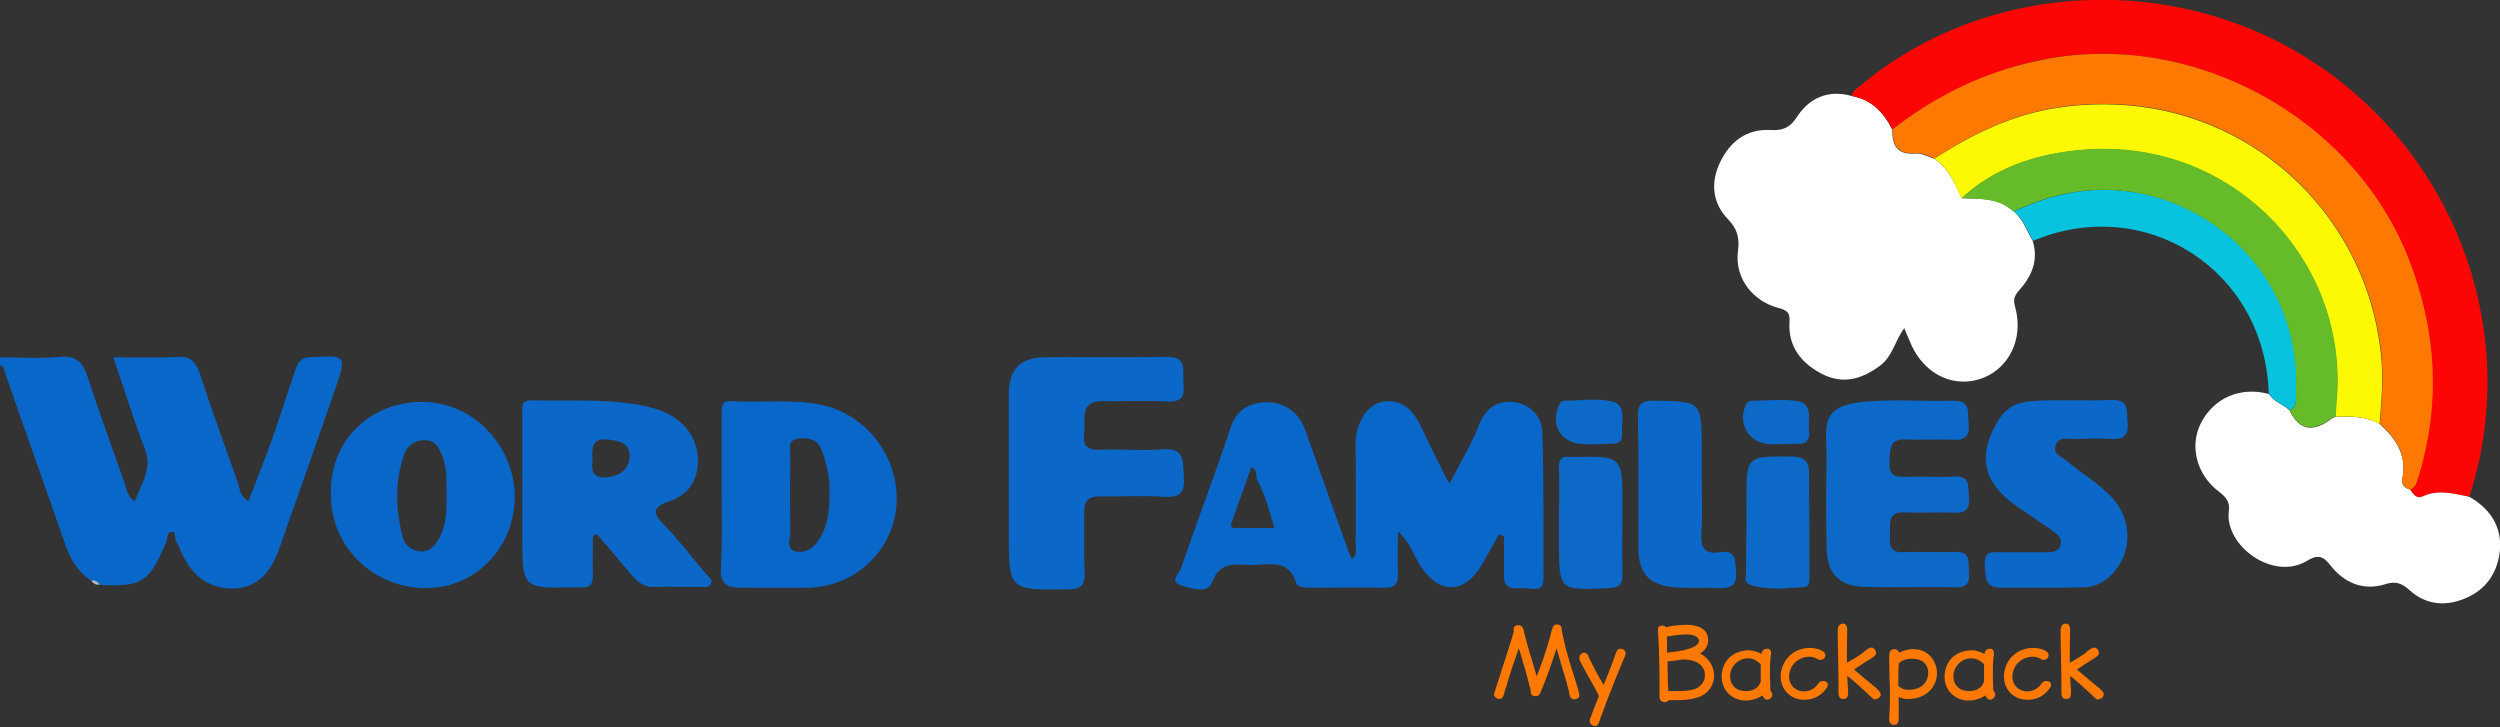
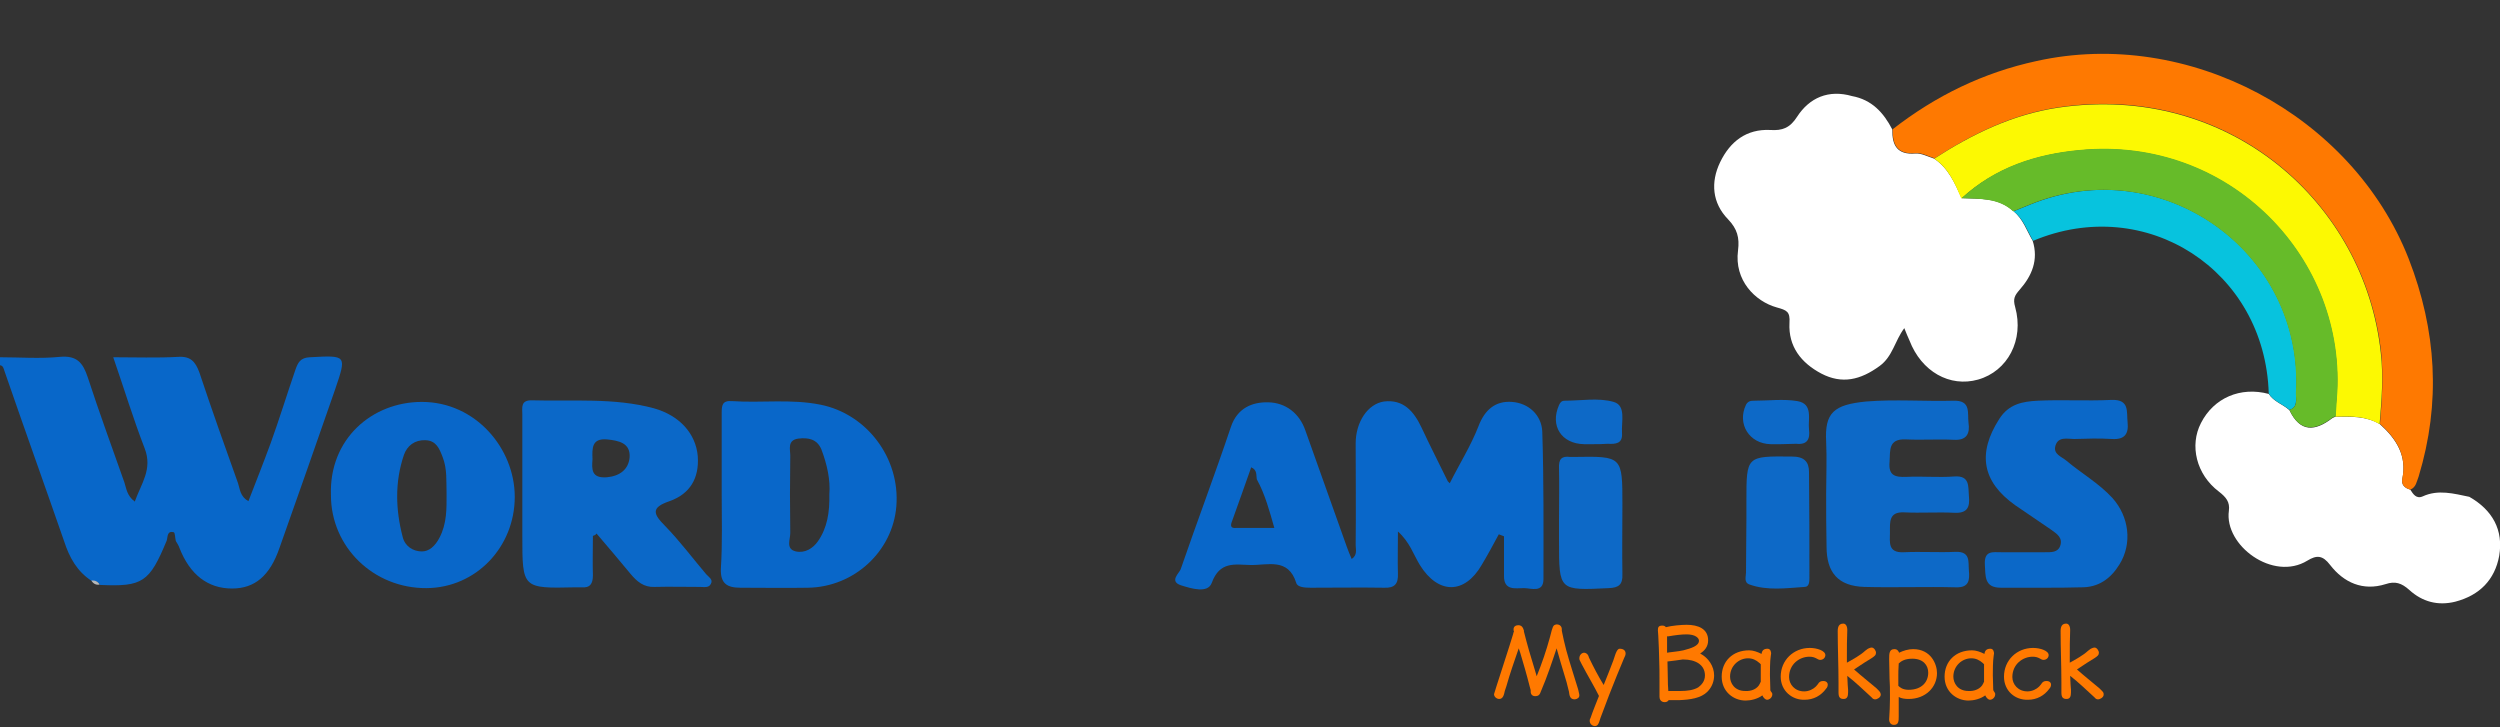
<svg xmlns="http://www.w3.org/2000/svg" version="1.1" id="Layer_1" x="0px" y="0px" width="627px" height="182.4px" viewBox="0 0 627 182.4" style="enable-background:new 0 0 627 182.4;" xml:space="preserve">
  <rect x="0" y="0" width="627" height="182.4" fill="#333333" stroke="none" />
  <style type="text/css">

	.st0{fill-rule:evenodd;clip-rule:evenodd;fill:#07C3DE;}
	.st1{fill-rule:evenodd;clip-rule:evenodd;fill:#0867C9;}
	.st2{fill-rule:evenodd;clip-rule:evenodd;fill:#0967C9;}
	.st3{fill-rule:evenodd;clip-rule:evenodd;fill:#0B68C8;}
	.st4{fill-rule:evenodd;clip-rule:evenodd;fill:#0D69C7;}
	.st5{fill-rule:evenodd;clip-rule:evenodd;fill:#B6B8BA;}
	.st6{fill:#FF7900;}
	.st7{fill-rule:evenodd;clip-rule:evenodd;fill:#FC0504;}
	.st8{fill-rule:evenodd;clip-rule:evenodd;fill:#FCF902;}
	.st9{fill-rule:evenodd;clip-rule:evenodd;fill:#FE7901;}
	.st10{fill-rule:evenodd;clip-rule:evenodd;fill:#FFFFFF;}
	.st11{fill-rule:evenodd;clip-rule:evenodd;fill:#66BB29;}

</style>
  <g>
    <g>
      <path class="st1" d="M0,89.6c5,0,10,0.4,15-0.1c4.3-0.4,5.8,1.5,7,5.1c2.9,8.9,6.1,17.6,9.2,26.4c0.5,1.5,0.6,3.3,2.6,4.8    c1.6-4.5,4.5-8.1,2.5-13.3c-2.9-7.5-5.2-15.1-7.9-22.9c5.6,0,11,0.2,16.3-0.1c3.1-0.2,4.3,1.2,5.3,3.9c3.1,9.3,6.4,18.6,9.7,27.8    c0.5,1.5,0.5,3.3,2.6,4.5c1.9-4.9,3.8-9.7,5.6-14.6c2.2-6.1,4.1-12.3,6.2-18.4c0.6-1.7,1.2-3,3.6-3.1c9.3-0.5,9.3-0.6,6.3,8.2    c-4.6,13.2-9.2,26.4-13.9,39.6c-2.4,7-6.2,10.2-11.9,10.2c-6.1,0-10.6-3.5-13.2-10.2c-0.2-0.6-0.6-1.2-0.9-1.7    c-0.2-0.8-0.2-2.1-0.5-2.2c-1.8-0.5-1.5,1.3-1.8,2.1c-4.3,10.4-6,11.6-16.7,11.1l0,0c-0.5-0.8-1.2-1.1-2.1-1    c-3.7-2.4-5.6-5.9-6.9-9.9C11.1,121.4,6,107.2,1.1,93c-0.2-0.6-0.3-1.3-1.1-1.4C0,90.9,0,90.2,0,89.6z" />
    </g>
    <g>
      <path class="st10" d="M509.8,60.4c1.5,4.8-0.2,8.8-3.3,12.3c-1.2,1.4-1.7,2.2-1.1,4.3c2.3,8.3-1.9,16.1-9.3,18.2    c-7.1,2-14.2-2-17.2-9.8c-0.4-0.9-0.8-1.8-1.3-3.1c-2.4,3.2-2.9,7.1-6.2,9.5c-4.8,3.5-9.4,4.6-14.6,1.9c-5.1-2.7-8.3-6.8-8-12.7    c0.2-2.9-0.7-3.2-3.2-3.9c-5.4-1.5-10.7-6.8-9.7-14.3c0.4-3.2-0.2-5.4-2.5-7.8c-4-4.1-4.4-9.3-2-14.3c2.5-5.2,6.6-8.4,12.6-8.1    c3,0.2,4.9-0.5,6.7-3.3c3.1-4.8,7.9-6.9,13.8-5.2c4.9,0.9,7.9,4.1,10.1,8.4c-0.1,3.9,1.2,6.4,5.8,6c1.5-0.1,3.1,0.8,4.7,1.3    c3.6,2.4,5.2,6.2,6.9,9.9c4.5,0.2,9.2-0.2,12.9,3.2C507.4,54.9,508.3,57.9,509.8,60.4z" />
    </g>
    <g>
-       <path class="st7" d="M474.6,32.5c-2.1-4.3-5.2-7.5-10.1-8.4c0-1.2,0.9-1.7,1.7-2.3c31.9-27,80.1-29.2,115.4-5.3    c35.2,23.9,50.7,68.2,37.7,108.1c-3.9-0.8-7.7-1.9-11.7-0.1c-1.6,0.7-2.4-0.6-3.1-1.7c1.5-0.6,1.6-2.1,1.9-3.3    c5.6-18.5,4.6-36.6-2.5-54.6c-14.2-36.2-55.3-58-93.3-49.6C497.3,18.4,485.4,24.2,474.6,32.5z" />
-     </g>
+       </g>
    <g>
      <path class="st2" d="M375.9,134c-1.4,2.6-2.8,5.2-4.3,7.7c-4.3,7.4-10.9,7.4-15.5,0c-1.6-2.6-2.5-5.7-5.5-8.4    c0,4.1-0.1,7.3,0,10.6c0.1,2.5-0.8,3.6-3.4,3.5c-6.2-0.1-12.3,0-18.5,0c-1.4,0-3.3-0.1-3.6-1.2c-2-6.4-7.2-4.4-11.5-4.5    c-3.9-0.1-7.7-1-9.7,4.5c-1,2.7-5.1,1.4-7.7,0.6c-3-1-0.5-3-0.1-4c4.1-11.9,8.6-23.8,12.6-35.7c1.6-4.8,5.4-6.3,9.4-6.2    c4.3,0.1,7.8,2.7,9.3,7.1c3.5,9.7,6.9,19.5,10.4,29.2c0.3,0.9,0.7,1.8,1.2,3c1.5-1,1-2.4,1-3.5c0.1-8.5,0-17,0-25.5    c0-5.3,3-9.9,7.1-10.5c4.9-0.6,7.5,2.5,9.4,6.5c2.1,4.5,4.4,9,6.6,13.5c0.1,0.1,0.2,0.2,0.5,0.5c2.4-4.8,5.3-9.4,7.2-14.3    c1.6-4.2,4.3-6.4,8.4-6.1c4.2,0.3,7.4,3.3,7.6,7.4c0.4,12.3,0.3,24.6,0.3,37c0,3.6-3.1,2.3-4.9,2.3c-2.1,0-5,0.7-5-3    c0-3.3,0-6.6,0-10C376.6,134.3,376.2,134.1,375.9,134z M310.1,132.4c3.1,0,6.2,0,9.5,0c-1.2-4.2-2.3-8.4-4.4-12.2    c-0.2-1,0.2-2.3-1.4-3c-1.6,4.6-3.2,9-4.8,13.5C308.6,131.7,308.5,132.6,310.1,132.4z" />
    </g>
    <g>
      <path class="st10" d="M604.5,122.8c0.7,1.1,1.5,2.4,3.1,1.7c3.9-1.8,7.8-0.7,11.7,0.1c5.8,3.3,8.6,8.3,7.5,14.8    c-1.1,6-4.9,9.9-11,11.5c-4.4,1.1-8.3,0-11.5-2.9c-2-1.8-3.6-2.3-6-1.5c-5.7,1.8-10.5-0.4-13.9-4.8c-1.9-2.5-3.4-2.5-5.7-1.1    c-8.6,5.3-20.9-3.8-19.7-12.5c0.3-2.2-0.7-3.4-2.5-4.8c-5.7-4.3-7.4-11.6-4.5-17.2c3.2-6.3,9.9-9.2,17-7.3c1.3,2,3.6,2.6,5.2,4.1    c2.7,5.6,6.4,5.3,10.7,2c0.3-0.2,0.6-0.3,0.9-0.4c3.8,0,7.6-0.2,11.1,1.9c4.1,3.7,6.8,7.9,5.6,13.7    C602.2,121.6,603.1,122.4,604.5,122.8z" />
    </g>
    <g>
      <path class="st3" d="M148.7,134.4c0,3.3-0.1,6.6,0,9.9c0,2.1-0.7,3.2-2.9,3c-0.5,0-1,0-1.5,0c-13.3,0.3-13.3,0.3-13.3-12.9    c0-10.1,0-20.3,0-30.4c0-1.8-0.5-3.7,2.5-3.6c10.2,0.3,20.5-0.7,30.5,2c6.4,1.8,10.5,6.3,11,12c0.4,5.6-2,9.5-7.1,11.3    c-4.7,1.6-4.1,3.2-1.1,6.2c3.7,3.8,6.9,8.1,10.3,12.1c0.6,0.7,1.8,1.3,1.2,2.4c-0.5,1.1-1.7,0.8-2.7,0.8c-3.8,0-7.7-0.1-11.5,0    c-2.6,0.1-4.3-1.3-5.9-3.2c-2.8-3.4-5.7-6.8-8.6-10.2C149.4,134.2,149,134.3,148.7,134.4z M148.6,115.2c-0.2,2.5-0.3,4.8,3.6,4.5    c3.3-0.3,5.4-2,5.7-4.9c0.3-3.7-2.7-4.3-5.7-4.6C148.4,109.9,148.5,112.4,148.6,115.2z" />
    </g>
    <g>
-       <path class="st3" d="M253,120.5c0-7.2,0-14.3,0-21.5c0-6.3,2.8-9.4,9.2-9.4c10.2-0.1,20.3,0.1,30.5-0.1c5-0.1,3.9,3.3,4.1,6.1    c0.2,2.8,0.4,5.3-3.9,5.1c-5.3-0.3-10.7,0-16-0.1c-6.4-0.2-4.6,4.5-5,8.1c-0.5,4,1.7,4.2,4.8,4.1c5-0.2,10,0.3,15-0.1    c5.6-0.5,4.9,3.2,5.2,6.7c0.3,3.7-0.6,5.5-4.9,5.2c-5.3-0.4-10.7,0-16-0.1c-3-0.1-4.2,1.1-4.1,4.1c0.1,5-0.1,10,0.1,15    c0.2,3.4-1.1,4.2-4.3,4.2c-14.7,0.2-14.7,0.3-14.7-14.5C253,128.8,253,124.6,253,120.5z" />
-     </g>
+       </g>
    <g>
      <path class="st2" d="M181,123.6c0-6.7,0-13.3,0-20c0-1.9,0.1-3.2,2.6-3c7.4,0.5,14.8-0.6,22.2,0.9c11.5,2.3,20,13.3,19,25.5    c-0.9,11.2-10.5,20.2-22.1,20.4c-5.6,0.1-11.3,0-17,0c-3.3,0-5.1-1-4.9-4.9C181.2,136.2,181,129.9,181,123.6z M208,124    c0.3-3.7-0.6-7.6-2-11.3c-1.1-2.6-3.3-3-5.8-2.7c-2.8,0.4-2,2.7-2,4.3c-0.1,6.5-0.1,12.9,0,19.4c0,1.6-1.2,4,1.4,4.6    c2.3,0.5,4.3-0.8,5.5-2.5C207.5,132.4,208.1,128.4,208,124z" />
    </g>
    <g>
      <path class="st2" d="M83,124.2c-0.5-14.1,10.3-23.4,22.8-23.4c13.5,0,23.3,11.7,23.3,23.8c0,12.6-9.7,22.8-22.1,22.9    C93.7,147.6,83,137.2,83,124.2z M112,123.9c-0.1-3.1,0.2-6.3-1-9.3c-0.8-2.1-1.6-4.1-4.3-4.2c-2.7-0.1-4.6,1.4-5.4,3.7    c-2.3,6.8-2.1,13.7-0.3,20.6c0.6,2.4,2.7,3.6,4.8,3.6c1.8,0,3.3-1.3,4.4-3.4C112.1,131.3,112,127.6,112,123.9z" />
    </g>
    <g>
      <path class="st4" d="M458,123.8c0-4.3,0.2-8.7,0-13c-0.4-7.3,1.9-9.3,10-10.1c7.3-0.6,14.6,0,22-0.2c4.4-0.1,3.4,3.1,3.7,5.5    c0.4,2.7-0.4,4.5-3.7,4.3c-4-0.2-8,0.1-12-0.1c-4.5-0.2-3.9,2.8-4.1,5.7c-0.3,3.4,1.4,3.8,4.2,3.7c4-0.2,8,0.2,12-0.1    c4-0.3,3.5,2.5,3.7,4.9c0.3,2.8-0.4,4.4-3.7,4.2c-4.2-0.2-8.3,0.1-12.5-0.1c-3.9-0.2-3.6,2.4-3.6,5c0,2.5-0.6,5.2,3.5,5    c4.3-0.2,8.7,0.1,13-0.1c3.8-0.1,3.1,2.6,3.3,4.7c0.2,2.3,0.1,4.3-3.2,4.2c-7.7-0.2-15.3,0.1-23-0.1c-6.6-0.2-9.5-3.6-9.5-10.1    C458,132.7,458,128.3,458,123.8z" />
    </g>
    <g>
      <path class="st3" d="M512.8,147.4c-3.7,0-7.3,0-11,0c-4.2,0-3.8-2.9-4-5.8c-0.2-3.6,2-3.1,4.1-3.1c3.7,0,7.3,0,11,0    c1.5,0,3.2,0.1,3.8-1.6c0.7-2-0.8-3-2.2-4c-3-2.1-6.1-4.1-9.1-6.2c-8.3-5.9-9.5-13-4-21.6c2.4-3.8,5.9-4.4,9.6-4.6    c6.1-0.3,12.3,0.1,18.5-0.2c4.7-0.2,3.8,3,4.1,5.6c0.3,2.9-0.7,4.4-3.9,4.2c-3.2-0.2-6.3-0.1-9.5,0c-1.7,0-4-0.7-4.7,1.7    c-0.6,2.1,1.5,2.7,2.7,3.7c3.8,3.2,8.2,5.7,11.6,9.4c4.2,4.7,5,11.4,1.8,16.6c-2.2,3.6-5.3,5.9-9.8,5.8    C518.8,147.4,515.8,147.4,512.8,147.4C512.8,147.4,512.8,147.4,512.8,147.4z" />
    </g>
    <g>
      <path class="st0" d="M574.2,102.8c-1.7-1.5-4-2.1-5.2-4.1c-0.9-30.9-30.8-50.2-59.1-38.3c-1.5-2.6-2.4-5.5-4.9-7.4    c1.4-0.6,2.8-1.1,4.2-1.7c33-13.5,68.7,11.8,66.7,47.3C575.7,100.1,576.4,102.1,574.2,102.8z" />
    </g>
    <g>
-       <path class="st3" d="M426.8,120c0,4.7,0.2,9.3-0.1,14c-0.2,3.4,1,5.1,4.5,4.5c4.2-0.7,4,2,4.2,4.8c0.3,3.4-1.2,4.3-4.4,4.2    c-3.6-0.2-7.3,0.1-11-0.2c-6.4-0.5-9.1-3.6-9.1-9.9c0-10.8,0.1-21.6-0.1-32.4c-0.1-3.3,0.4-4.6,4.2-4.5c11.7,0.2,11.8,0,11.8,12.1    C426.8,115,426.8,117.5,426.8,120z" />
-     </g>
+       </g>
    <g>
      <path class="st4" d="M391,130.3c0-4.3,0.1-8.6,0-12.9c-0.1-2.2,0.6-3.1,2.8-2.8c0.3,0,0.7,0,1,0c12.1-0.2,12.1-0.2,12.1,12    c0,5.8-0.1,11.6,0,17.4c0.1,2.6-0.9,3.4-3.4,3.5c-12.5,0.6-12.5,0.7-12.5-11.7C391,133.9,391,132.1,391,130.3z" />
    </g>
    <g>
      <path class="st4" d="M438,130.1c0-1.5,0-3,0-4.5c0-11.3,0-11.2,11.4-11.1c3.1,0,4.3,1.3,4.3,3.9c0.1,8.8,0.1,17.6,0.1,26.4    c0,1,0,2.4-1.2,2.4c-4.6,0.3-9.3,1-13.8-0.6c-1.5-0.5-0.9-2-0.9-3C437.9,139,438,134.5,438,130.1z" />
    </g>
    <g>
      <path class="st4" d="M446.6,111.4c-0.8,0-1.7,0-2.5,0c-5.4-0.1-8.5-5.1-6.2-9.9c0.5-0.9,1.2-1,2-1c3.6,0,7.4-0.5,10.9,0.1    c4,0.7,2.6,4.5,2.9,7.1c0.3,2.4-0.4,3.9-3.2,3.6C449.3,111.3,448,111.4,446.6,111.4z" />
    </g>
    <g>
      <path class="st4" d="M399.3,111.4c-0.7,0-1.3,0-2,0c-5.7-0.1-8.6-4.6-6.3-9.8c0.3-0.7,0.7-1.1,1.4-1.1c4.1,0,8.5-0.8,12.3,0.3    c3.2,0.9,1.9,5,2.1,7.8c0.2,2.7-1.6,2.8-3.6,2.7C401.9,111.4,400.6,111.4,399.3,111.4z" />
    </g>
    <g>
      <path class="st5" d="M22.9,145.6c0.9-0.1,1.6,0.2,2.1,1C24.1,146.8,23.4,146.4,22.9,145.6z" />
    </g>
    <g>
      <path class="st9" d="M604.5,122.8c-1.4-0.4-2.3-1.2-2-2.8c1.2-5.8-1.5-10-5.6-13.7c0.5-5.9,0.9-11.8,0.3-17.9    c-4.1-37.6-38.1-67.8-80.9-61.5c-11.4,1.7-21.5,6.6-31.1,12.8c-1.6-0.5-3.2-1.4-4.7-1.3c-4.6,0.4-5.9-2-5.8-6    c10.8-8.4,22.7-14.2,36.1-17.1c37.9-8.4,79.1,13.4,93.3,49.6c7,18,8.1,36.1,2.5,54.6C606.1,120.7,606,122.2,604.5,122.8z" />
    </g>
    <g>
      <path class="st8" d="M485.1,39.8c9.6-6.2,19.7-11.1,31.1-12.8c42.9-6.3,76.9,23.9,80.9,61.5c0.7,6,0.2,11.9-0.3,17.9    c-3.4-2.1-7.3-2-11.1-1.9c0.1-1.5,0.1-3,0.3-4.5c2.8-35-26.8-65.9-64.4-62.3c-11,1-21.3,4.4-29.7,12.1    C490.3,46,488.7,42.2,485.1,39.8z" />
    </g>
    <g>
      <path class="st11" d="M492,49.7c8.4-7.8,18.7-11.1,29.7-12.1c37.6-3.6,67.2,27.3,64.4,62.3c-0.1,1.5-0.2,3-0.3,4.5    c-0.3,0.1-0.6,0.2-0.9,0.4c-4.3,3.3-8.1,3.6-10.7-2c2.2-0.7,1.6-2.7,1.6-4.2c2-35.5-33.8-60.8-66.7-47.3c-1.4,0.6-2.8,1.1-4.2,1.7    C501.2,49.6,496.5,49.9,492,49.7z" />
    </g>
    <path class="st6" d="M396.1,174.4c0,0.6-0.5,0.9-1.1,1h-0.1c-1.2,0-1.3-1.1-1.4-1.9l-0.6-2.4c-0.5-1.7-1-3.3-1.5-5   c-0.3-1.2-0.7-2.3-1-3.5c-1.2,3.6-2.4,7.2-3.9,10.7c-0.3,0.8-0.5,1.3-1.5,1.3c-0.7,0-1.1-0.5-1.1-1.1c0-0.1,0-0.2,0-0.4   c-0.1-0.4-0.2-0.8-0.3-1.1c-0.7-2.8-1.5-5.5-2.3-8.2l-0.4-1.2c-1.1,3.2-2.2,6.3-3.1,9.5l-0.4,1.2c-0.2,0.9-0.4,2-1.4,2   c-0.7,0-1.3-0.6-1.3-1.2c0-0.2,4.4-13.6,4.8-15.1c0-0.2,0.1-0.4,0.2-0.6c-0.1-0.2-0.1-0.4-0.1-0.6c0-0.7,0.6-1,1.2-1   c0.8,0,1.2,0.6,1.3,1.1c0.1,0.1,0.1,0.3,0.1,0.5c0.8,3.2,1.7,6.3,2.7,9.5l0.5,1.7c1.3-3.2,2.4-6.4,3.3-9.7c0.3-1,0.6-2.8,1.1-3.1   c0.2-0.1,0.4-0.2,0.6-0.2c0.8,0,1.3,0.5,1.3,1.2v0.1c0,0.1,0,0.2,0,0.3c0.3,1.6,0.7,3.2,1.1,4.8c0.9,3.3,2,6.6,3,9.9   C395.9,173.5,396.1,174,396.1,174.4z" />
    <path class="st6" d="M407.7,163.9c0,0.5-0.2,0.7-0.4,1.2l-1.9,4.6c-1.3,3.2-2.5,6.3-3.6,9.3c-0.6,1.5-0.6,1.8-0.7,2   c-0.2,0.5-0.4,1.1-1.1,1.1c-0.6,0-1.3-0.5-1.3-1.3c0-0.2,0-0.4,0.2-0.7c0.6-1.8,1.4-3.7,2.1-5.5c0,0,0,0,0-0.1   c-0.7-1.3-0.9-1.8-1.6-3c-1.5-2.7-1.7-3-2.7-4.9c-0.6-1.1-0.6-1.2-0.6-1.5c0-0.8,0.6-1.4,1.2-1.4c0.4,0,1,0.3,1.2,1.2   c1.2,2.5,2.3,4.6,3.7,6.9c0.9-2.3,1.8-4.4,2.4-6.1l0.4-1.2c0.2-0.6,0.6-1.8,1.2-1.8C407.1,162.7,407.7,163.1,407.7,163.9z" />
    <path class="st6" d="M429.9,169.4c0,1.4-0.5,2.9-1.7,4.1c-1.6,1.6-4.3,2-7.2,2.1c-0.8,0-2.1,0-2.1,0c-0.1,0-0.3,0-0.4,0   c-0.2,0.3-0.5,0.5-1,0.5c-1,0-1.3-0.8-1.3-1.3v-4.1c0-2.1,0-3.3-0.1-6.2c0-0.2-0.1-3.5-0.2-5c0-0.5-0.1-1-0.1-1.4   c0-0.7,0.1-1.2,1.1-1.2c0.4,0,0.7,0.1,0.9,0.4c1.5-0.4,3.9-0.6,5.2-0.6c2.9,0,5.4,1,5.4,3.9c0,1.6-0.9,2.6-2,3.3   C428.5,165,429.9,167.1,429.9,169.4z M418.4,159.6c-0.1,0-0.2,0-0.3,0c0,0.6,0,1.2,0,2.5l0,1.6c0.4-0.1,0.9-0.1,1.5-0.2   c1.1-0.1,2.1-0.3,2.6-0.4c1.9-0.5,3.9-1.1,3.9-2.4c0-0.7-0.9-1.6-3.1-1.6C421.7,159.1,420.1,159.3,418.4,159.6z M427.6,169.4   c0-2.7-2.4-4-5.4-4H422c-1.1,0.2-2.3,0.3-3.8,0.5l0.1,4.8c0,0.6,0,1,0.1,2.4c0,0.1,0,0.1,0,0.2h0.1c0.6,0,1.4,0,3,0   s3.2-0.2,4.4-0.9C426.7,171.8,427.6,170.9,427.6,169.4z" />
    <path class="st6" d="M444.5,174.1c0,0.9-0.8,1.4-1.3,1.4c-0.5,0-1-0.6-1.2-1.1c-1.2,0.9-2.9,1.3-4.2,1.3c-3,0-6-2.2-6-6   c0-3.8,2.7-6.6,6.9-6.6c1,0,2.1,0.4,3.1,0.9c0.1-0.8,0.5-1.3,1.5-1.3c0.8,0,0.9,0.9,0.9,1.2c0,0.2-0.1,0.5-0.1,0.7   c-0.2,1.1-0.2,4-0.2,4.7s0.1,2.9,0.1,3.6C443.9,173.4,444.5,173.6,444.5,174.1z M441.4,171.4c0-0.1,0.1-0.2,0.2-0.4v-3.9v-0.5   c-0.1-0.1-0.2-0.2-0.3-0.3c-0.9-0.8-1.8-1.2-2.9-1.2c-2.3,0-4.5,1.9-4.5,4.6c0,1.6,1.1,3.6,3.8,3.6   C439.2,173.4,440.8,172.8,441.4,171.4z" />
    <path class="st6" d="M446.6,169.7c0-4.1,3.2-7.2,7.3-7.2c1.8,0,3.9,0.7,3.9,1.8c0,0.6-0.5,1.2-1.3,1.2c-0.7,0-1.1-0.8-2.7-0.8   c-2.5,0-5.1,1.9-5.1,5.1c0,1.8,1.4,3.6,3.8,3.6c1.2,0,2.3-0.6,2.9-1.2c0.3-0.3,0.6-0.7,0.8-1c0.4-0.4,0.8-0.4,1.1-0.4   c0.7,0,1.1,0.4,1.1,0.9c0,0.3-0.1,0.7-0.4,1c-1.3,1.8-3.2,2.8-5.4,2.8C449.5,175.6,446.6,173.3,446.6,169.7z" />
    <path class="st6" d="M471.7,174.2c0,0.7-0.9,1.2-1.4,1.2c-0.3,0-0.6-0.1-0.9-0.5c-2-1.8-3.9-3.7-6.1-5.4l0.1,2.2l0.1,1.3   c0,0.2,0,0.5,0,0.6c0,1-0.2,1.7-1.1,1.7s-1.3-0.4-1.3-1.6v-2.5c0-4.3-0.2-8.6-0.2-12.9c0-1.1,0.3-1.9,1.4-1.9c0.6,0,1,0.6,1,1.6   c-0.1,2.2-0.1,4.6-0.1,6.8v1.4c1.6-0.9,3.3-1.8,4.6-3c0.3-0.2,0.6-0.5,0.9-0.6c0.2-0.1,0.5-0.2,0.7-0.2c0.6,0,1.1,0.8,1.1,1.3   c0,0.6-0.3,0.8-1,1.3c-1.3,0.8-2.6,1.6-3.9,2.5l-0.6,0.4c1.8,1.6,3.7,3.1,5.6,4.7C471.6,173.6,471.6,173.6,471.7,174.2z" />
    <path class="st6" d="M485.8,168.8c0,3.6-2.9,6.5-7.1,6.5c-0.9,0-1.8-0.1-2.5-0.5l0,2c0,0.9,0,1.9,0,2.8c0,1.2,0,2.2-1.2,2.2   c-0.8,0-1.2-0.6-1.2-1.4c0.1-1.7,0.2-3.4,0.2-5v-1.3c0-1.3,0-2.6-0.1-3.8l-0.1-5c0-1.3,0-2.5,1.3-2.5c0.7,0,1,0.4,1.2,0.9   c1-0.5,2.3-0.9,3.5-0.9C484.3,162.8,485.8,166.6,485.8,168.8z M483.6,168.7c0-1.8-1.2-3.5-4-3.5c-1.8,0-2.8,0.6-3.4,1.2   c-0.1,1.5-0.1,2.5-0.1,2.8l0,2.8c0.4,0.4,1.1,1,2.6,1C481.9,173,483.6,171.1,483.6,168.7z" />
    <path class="st6" d="M500.4,174.1c0,0.9-0.8,1.4-1.3,1.4c-0.5,0-1-0.6-1.2-1.1c-1.2,0.9-2.9,1.3-4.2,1.3c-3,0-6-2.2-6-6   c0-3.8,2.7-6.6,6.9-6.6c1,0,2.1,0.4,3.1,0.9c0.1-0.8,0.5-1.3,1.5-1.3c0.8,0,0.9,0.9,0.9,1.2c0,0.2-0.1,0.5-0.1,0.7   c-0.2,1.1-0.2,4-0.2,4.7s0.1,2.9,0.1,3.6C499.9,173.4,500.4,173.6,500.4,174.1z M497.4,171.4c0-0.1,0.1-0.2,0.2-0.4v-3.9v-0.5   c-0.1-0.1-0.2-0.2-0.3-0.3c-0.9-0.8-1.8-1.2-2.9-1.2c-2.3,0-4.5,1.9-4.5,4.6c0,1.6,1.1,3.6,3.8,3.6   C495.1,173.4,496.8,172.8,497.4,171.4z" />
    <path class="st6" d="M502.6,169.7c0-4.1,3.2-7.2,7.3-7.2c1.8,0,3.9,0.7,3.9,1.8c0,0.6-0.5,1.2-1.3,1.2c-0.7,0-1.1-0.8-2.7-0.8   c-2.5,0-5.1,1.9-5.1,5.1c0,1.8,1.4,3.6,3.8,3.6c1.2,0,2.3-0.6,2.9-1.2c0.3-0.3,0.6-0.7,0.8-1c0.4-0.4,0.8-0.4,1.1-0.4   c0.7,0,1.1,0.4,1.1,0.9c0,0.3-0.1,0.7-0.4,1c-1.3,1.8-3.2,2.8-5.4,2.8C505.4,175.6,502.6,173.3,502.6,169.7z" />
    <path class="st6" d="M527.6,174.2c0,0.7-0.9,1.2-1.4,1.2c-0.3,0-0.6-0.1-0.9-0.5c-2-1.8-3.9-3.7-6.1-5.4l0.1,2.2l0.1,1.3   c0,0.2,0,0.5,0,0.6c0,1-0.2,1.7-1.1,1.7s-1.3-0.4-1.3-1.6v-2.5c0-4.3-0.2-8.6-0.2-12.9c0-1.1,0.3-1.9,1.4-1.9c0.6,0,1,0.6,1,1.6   c-0.1,2.2-0.1,4.6-0.1,6.8v1.4c1.6-0.9,3.3-1.8,4.6-3c0.3-0.2,0.6-0.5,0.9-0.6c0.2-0.1,0.5-0.2,0.7-0.2c0.6,0,1.1,0.8,1.1,1.3   c0,0.6-0.3,0.8-1,1.3c-1.3,0.8-2.6,1.6-3.9,2.5l-0.6,0.4c1.8,1.6,3.7,3.1,5.6,4.7C527.5,173.6,527.6,173.6,527.6,174.2z" />
  </g>
</svg>